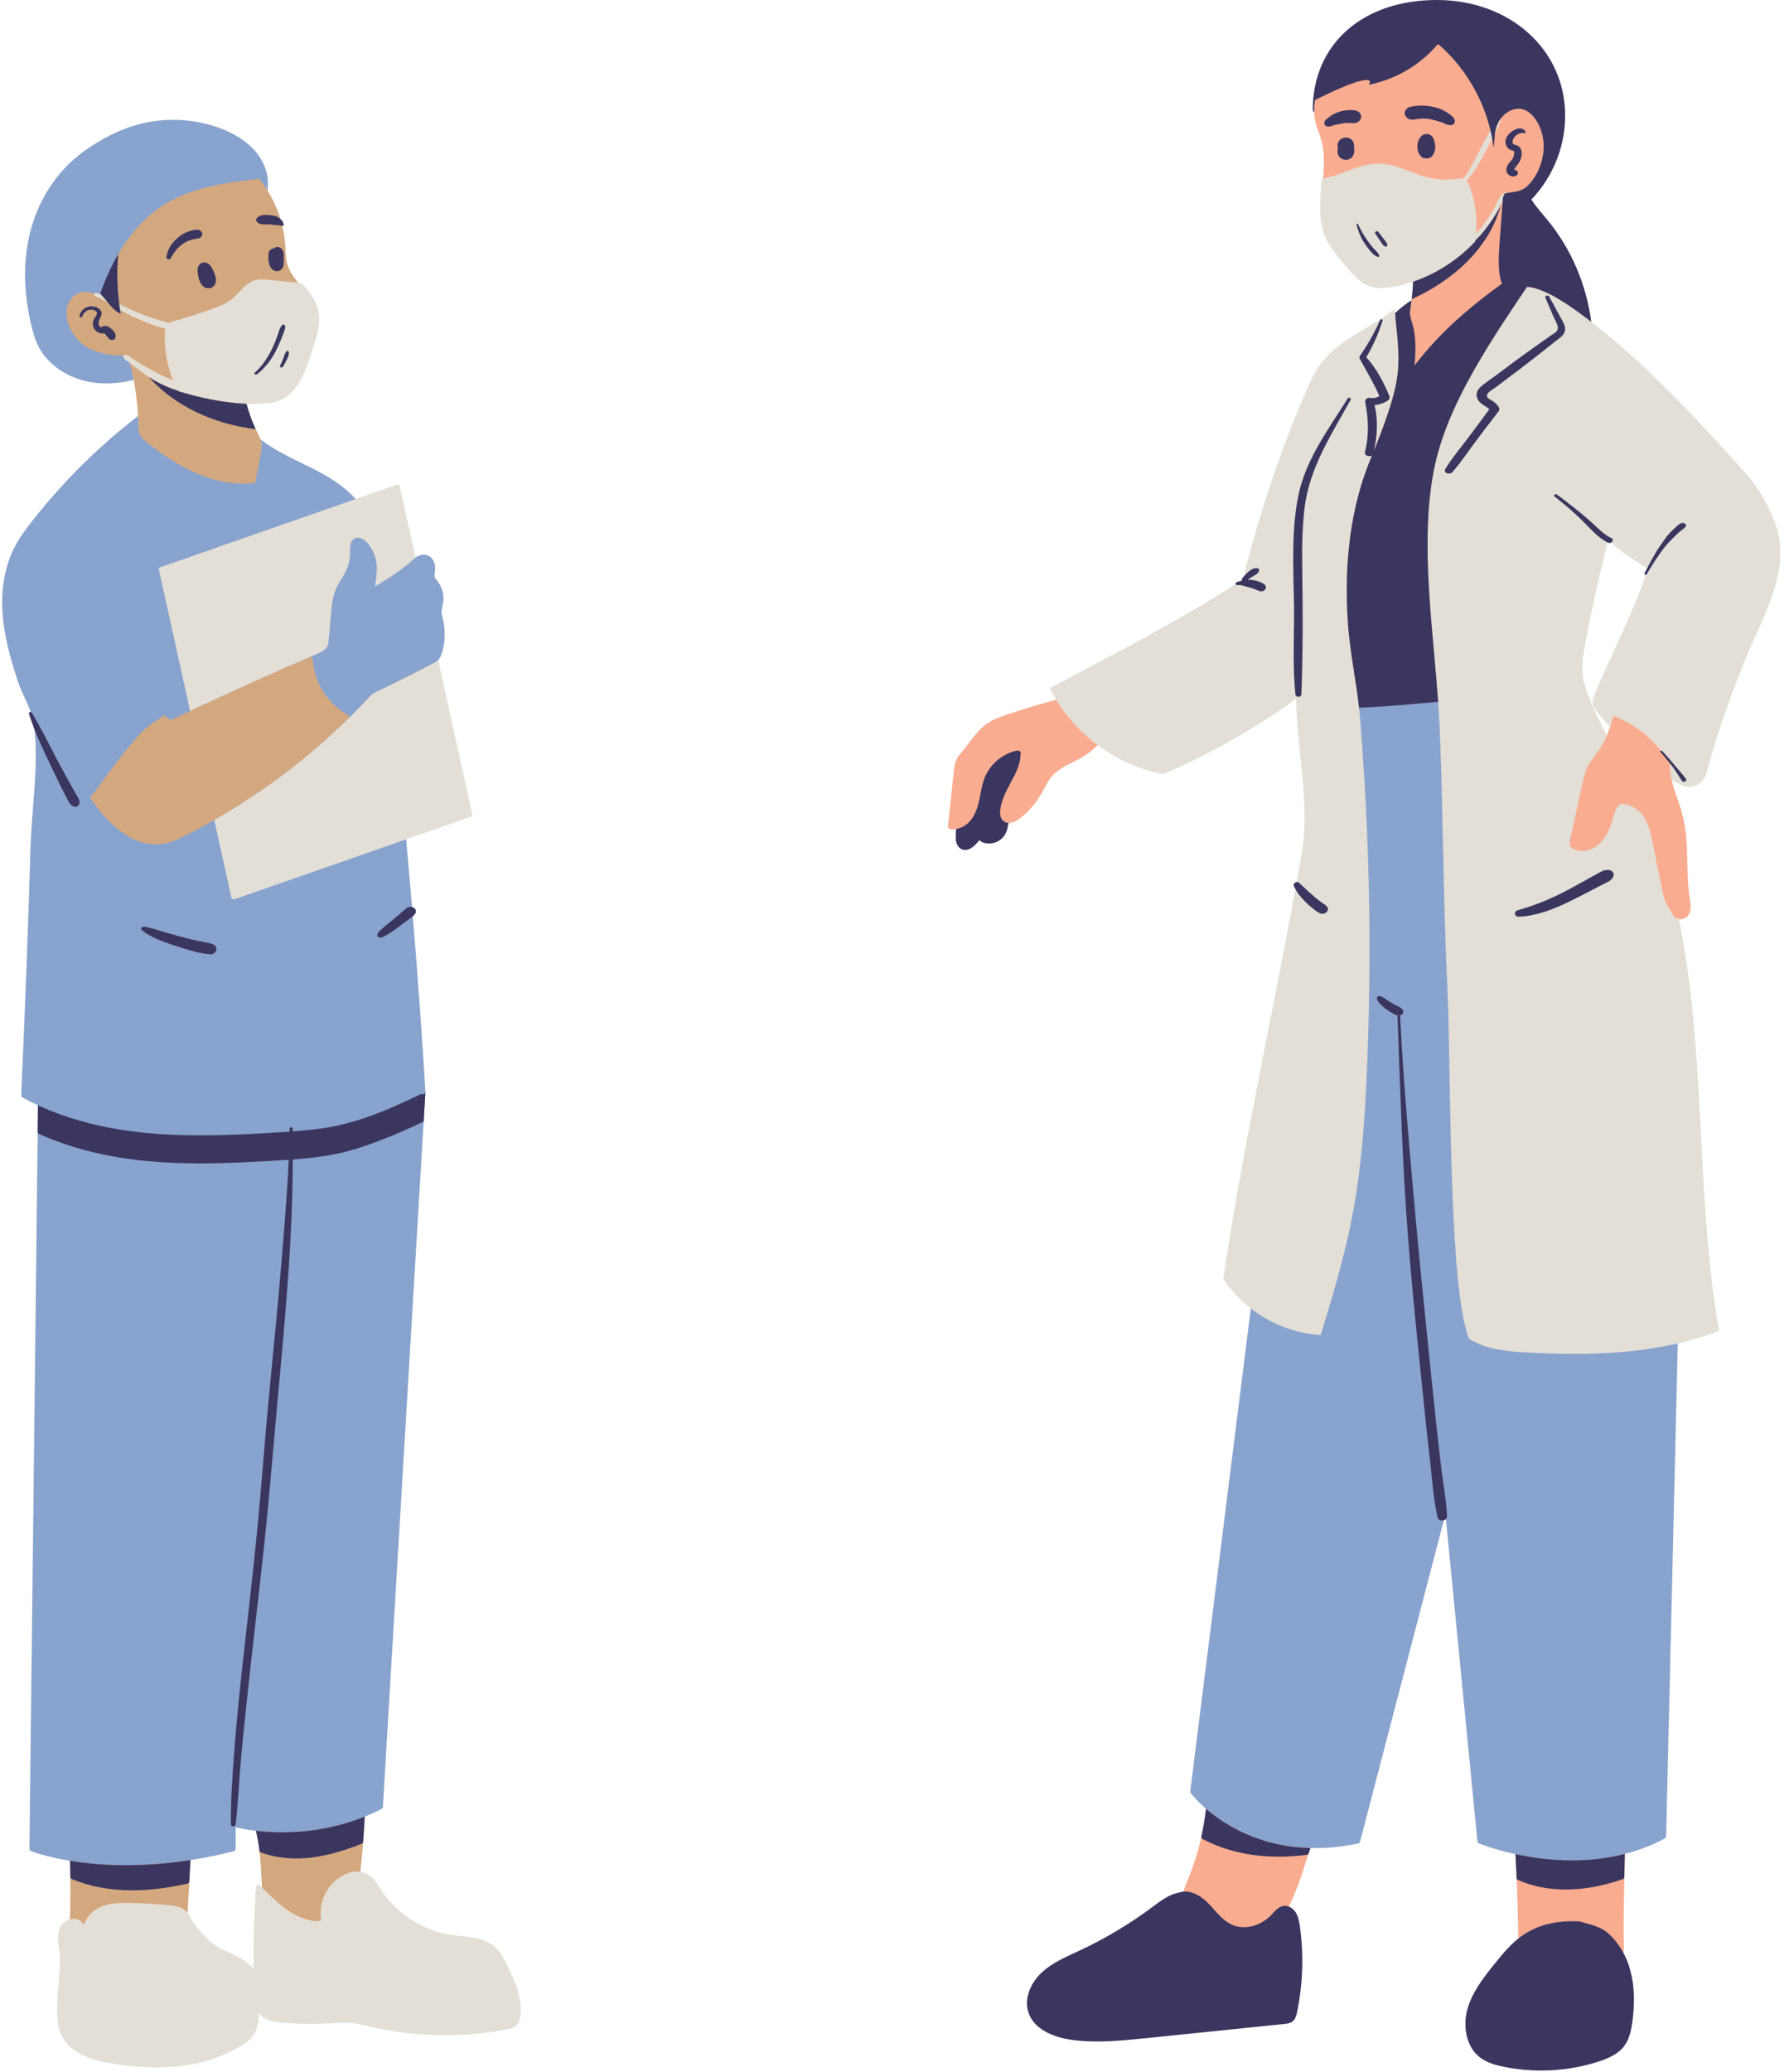
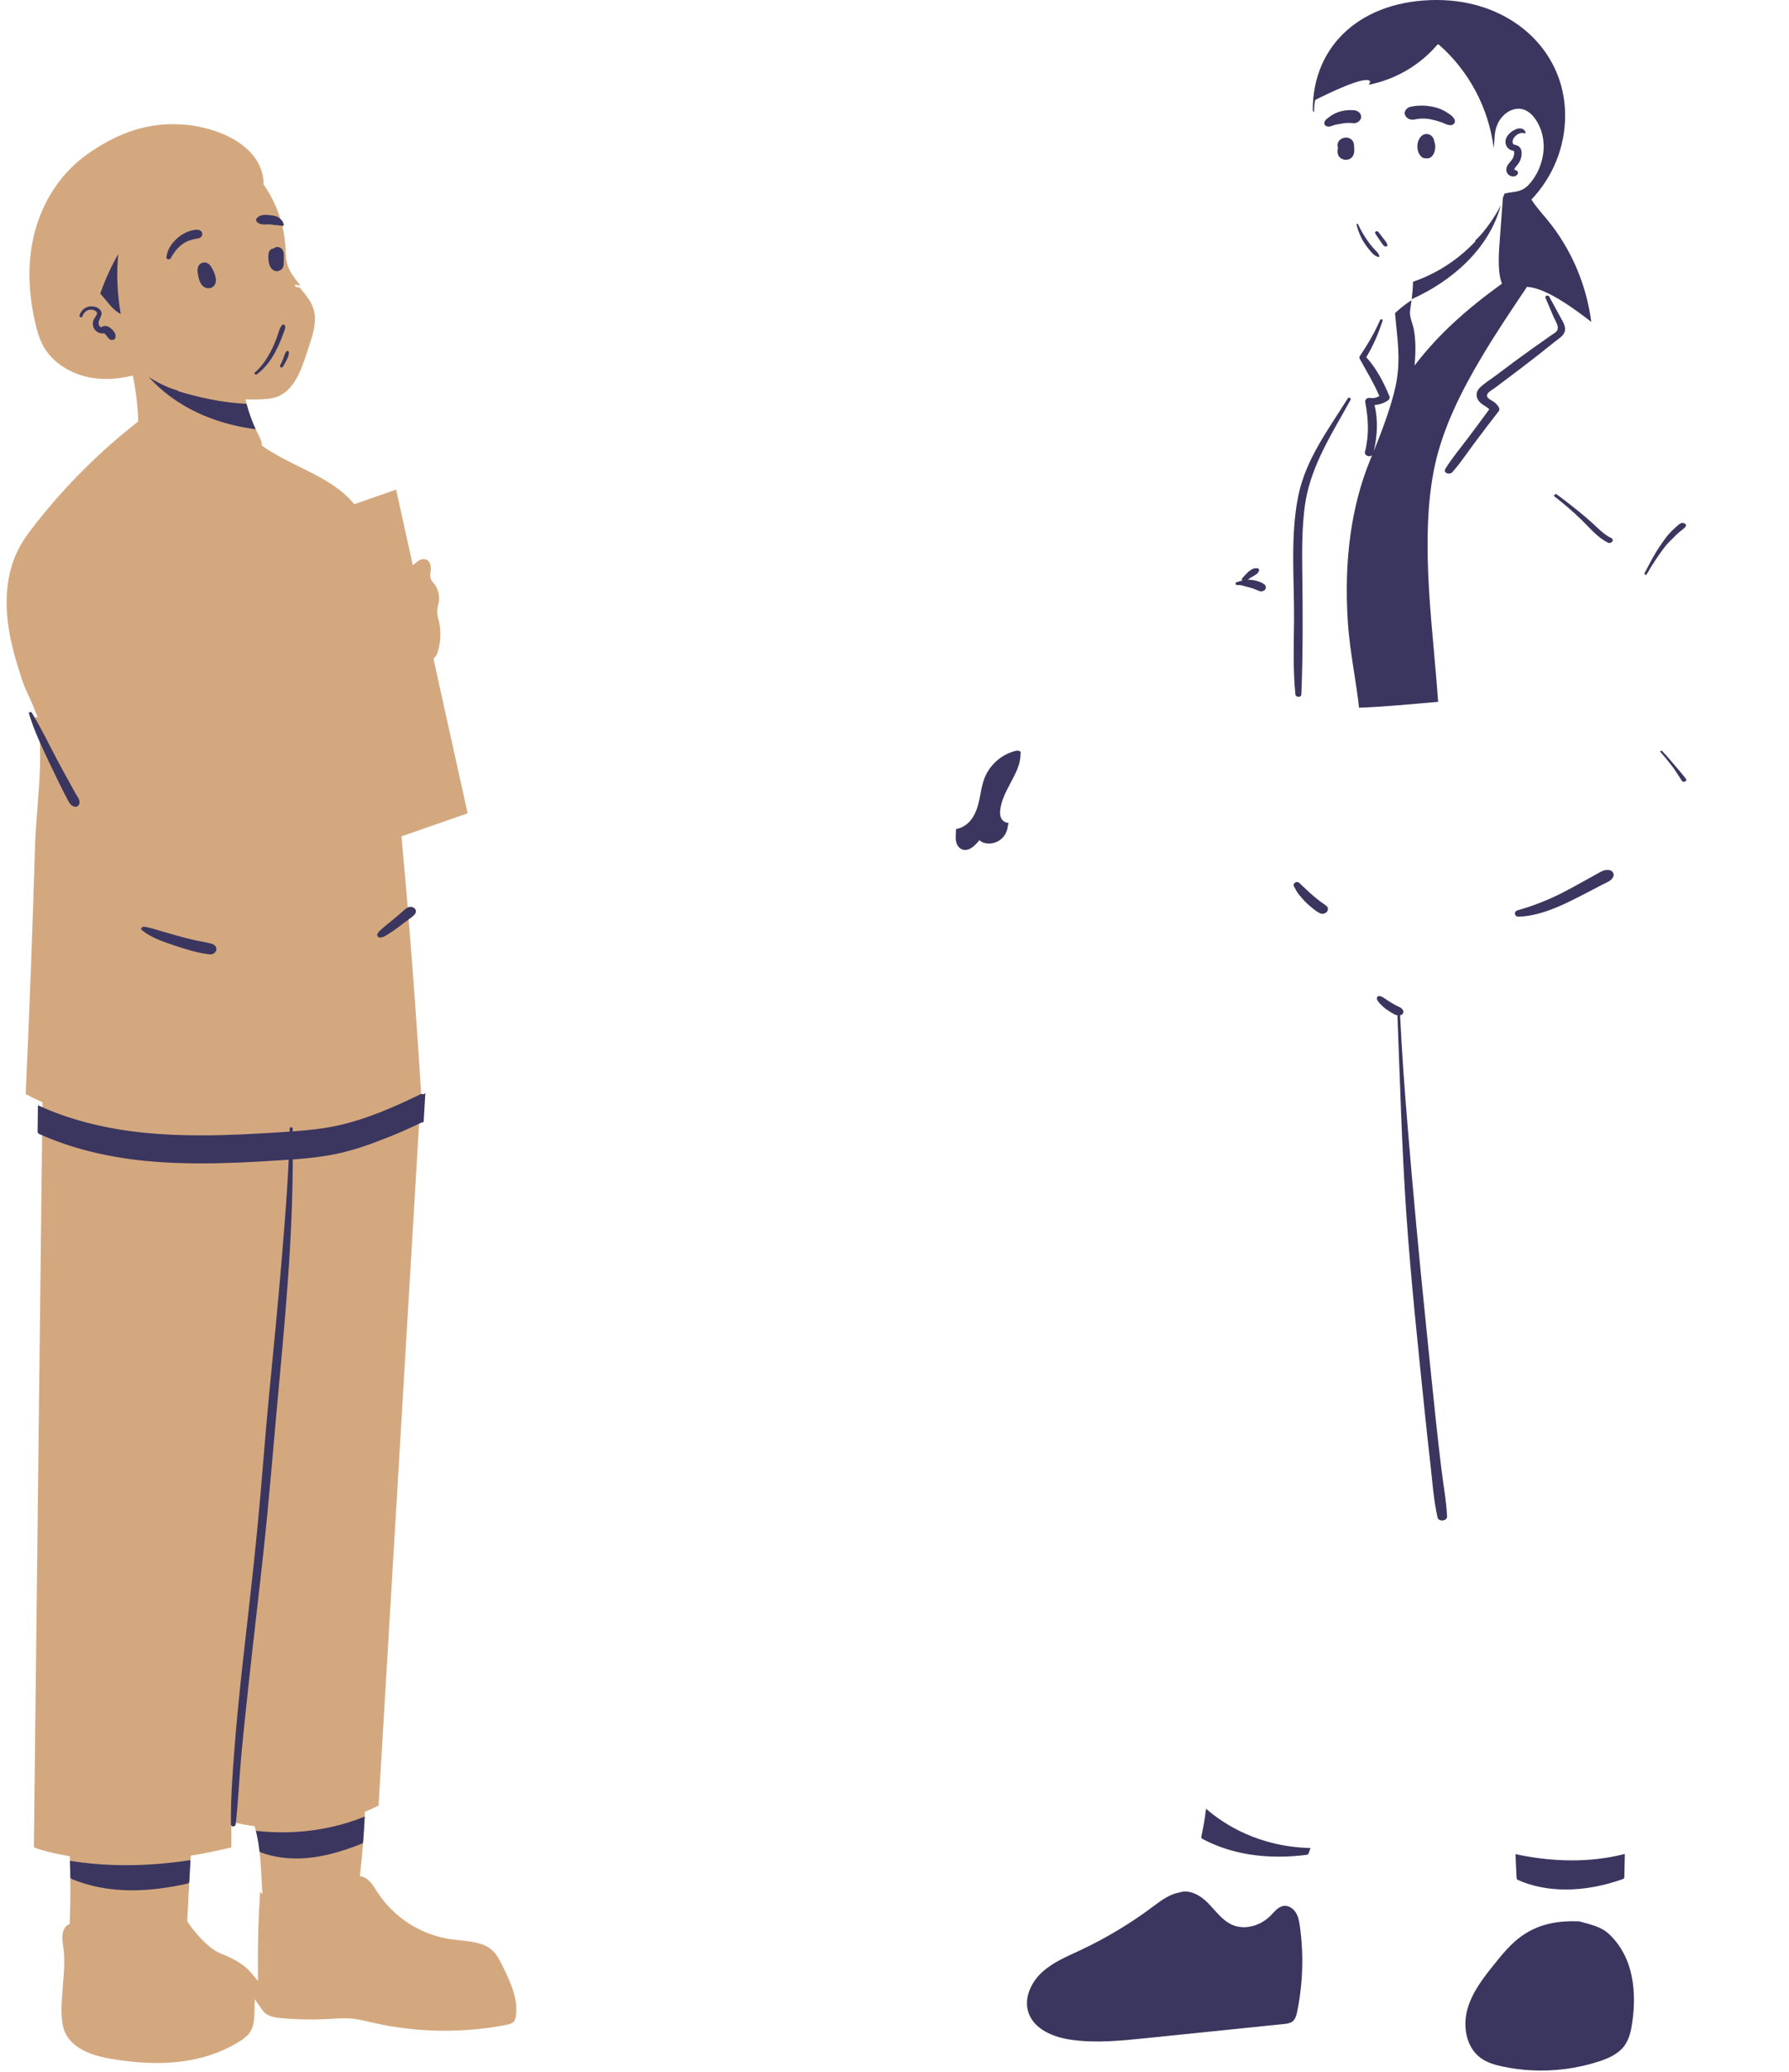
<svg xmlns="http://www.w3.org/2000/svg" fill="#000000" height="469.8" preserveAspectRatio="xMidYMid meet" version="1" viewBox="-0.5 0.0 405.9 469.8" width="405.9" zoomAndPan="magnify">
  <g id="change1_1">
    <path d="M113.58,445.93c-0.59-1.21-1.26-2.57-2.27-3.54c-1.89-1.8-4.72-2.1-7.49-2.39c-0.7-0.07-1.4-0.15-2.09-0.25 c-6.66-0.96-12.84-4.9-16.53-10.54l-0.34-0.53c-0.77-1.21-1.5-2.34-2.65-2.91c-0.31-0.15-0.66-0.25-1.06-0.31 c0.56-4.84,0.95-9.72,1.14-14.6c1.04-0.42,2.08-0.89,3.1-1.41l9.22-155.01l0.41-6.78v-0.2c-0.8-12.97-1.76-26.3-2.86-39.62 l-0.04-0.51l0.39-0.33l0.16-0.13c0.05-0.04,0.1-0.08,0.23-0.13c-0.02-0.02-0.06-0.04-0.15-0.07l-0.68-0.18l-0.06-0.7 c-0.43-5.12-0.88-10.24-1.35-15.35l-0.07-0.78l15.01-5.23l-7.64-34.53l-0.07-0.58l0.38-0.39c0.26-0.29,0.41-0.68,0.56-1.17 c0.68-2.21,0.77-4.57,0.27-6.81l-0.11-0.45c-0.17-0.67-0.31-1.32-0.29-2.02c0.02-0.44,0.11-0.83,0.22-1.3 c0.05-0.23,0.11-0.45,0.15-0.68c0.23-1.43-0.17-2.97-1.06-4.09l-0.2-0.24c-0.23-0.29-0.49-0.61-0.6-1 c-0.17-0.52-0.08-1.06-0.03-1.38l0.02-0.24c0.13-0.91-0.01-2.13-0.82-2.58c-0.21-0.12-0.46-0.18-0.73-0.18 c-0.34,0-0.71,0.1-1.08,0.29c-0.1,0.05-0.15,0.08-0.16,0.1l-1.25,1l-3.79-17.15l-9.49,3.31l-0.44-0.51 c-3.21-3.66-7.71-5.87-12.12-8.03c-2.87-1.41-5.8-2.89-8.42-4.76c0-0.11,0-0.22-0.01-0.32c-0.04-0.39-0.15-0.76-0.29-1.11 c-0.14-0.37-0.32-0.72-0.49-1.06l-0.07-0.13c-1.27-2.51-2.21-5.16-2.85-7.88l0.32,0.02c0.51,0.03,1.03,0.04,1.54,0.04 c1.15,0,2.3-0.06,3.4-0.17c5.46-0.58,7.27-6.11,8.85-10.98c0.14-0.45,0.29-0.9,0.43-1.32c0.89-2.64,1.69-5.44,0.91-8.02 c-0.53-1.8-1.82-3.32-3.05-4.78l-0.14-0.15c-0.06-0.01-0.78-0.09-0.78-0.09l-0.25-0.31c-0.06-0.07-0.12-0.15-0.18-0.23 c0.08,0.01,0.17,0.02,0.25,0.03c0.39,0.04,0.8,0.08,1.2,0.16c-1.26-1.48-2.46-2.99-3-4.84c-0.37-1.3-0.36-2.67-0.44-4.01 c-0.17-2.59-0.7-5.15-1.58-7.58c-0.66-1.8-1.49-3.52-2.49-5.14c-0.28-0.45-0.58-0.9-0.88-1.34c0.05-2.24-0.76-4.56-2.33-6.53 c-1.86-2.33-4.79-4.24-8.46-5.52c-3.1-1.07-6.36-1.62-9.7-1.62c-2.76,0-5.47,0.37-8.07,1.11c-3.02,0.85-6.15,2.28-9.3,4.27 c-1.63,1.02-3.03,2.03-4.28,3.11C12.22,40.9,8.65,46.96,7.11,53.73c-1.37,6.03-1.22,12.66,0.43,19.68c0.35,1.49,0.87,3.42,1.8,5.11 c1.88,3.37,5.59,5.97,9.92,6.95c1.37,0.31,2.85,0.47,4.4,0.47c1.95,0,3.94-0.26,5.91-0.78l0.04-0.01c0.07,0.33,0.15,0.65,0.21,0.98 c0.52,2.7,0.85,5.44,0.99,8.21c0.02,0.42,0.03,0.83,0.04,1.25c-8.59,6.7-16.4,14.45-23.19,23.08c-1.66,2.12-2.98,3.93-4,5.93 c-2.38,4.62-3.18,10.46-2.33,16.89c0.6,4.53,1.91,8.85,3.23,12.85c0.39,1.18,0.94,2.37,1.49,3.55c0.48,1.03,0.97,2.13,1.37,3.23 l0.63,1.54l-0.67-0.09c0.24,0.71,0.52,1.49,0.86,2.36l0.05,0.12l0.01,0.13c0.65,5.84,0.14,12.33-0.31,18.05l-0.01,0.17 c-0.23,3.02-0.46,5.88-0.54,8.65c-0.54,18.22-1.25,37.08-2.11,56.06c1.03,0.56,2.11,1.1,3.21,1.59l0.6,0.27L7.18,418.96 c0.92,0.33,3.74,1.25,8.15,1.98c0.19,5.01,0.19,10.04-0.01,15.03c0,0.11,0,0.22,0,0.33c-0.47,0.19-0.88,0.49-1.11,0.87 c-0.76,1.23-0.6,2.77-0.34,4.52c0.4,2.66,0.14,5.71-0.11,8.67c-0.24,2.89-0.49,5.87-0.11,8.42c0.64,4.31,4.24,6.96,11,8.1 c3.75,0.63,7.27,0.95,10.48,0.95c7.38,0,13.61-1.66,19.04-5.09c0.48-0.3,0.93-0.67,1.39-1.11c1.44-1.41,1.61-3.2,1.66-5.23 l0.08-3.05l1.74,2.51c0.13,0.18,0.25,0.33,0.38,0.46c1.01,1,2.62,1.22,4.05,1.35c2.17,0.19,4.38,0.29,6.57,0.29 c1.32,0,2.66-0.04,3.97-0.11l0.85-0.05c0.9-0.05,1.84-0.11,2.78-0.11c0.66,0,1.25,0.03,1.8,0.08c1.26,0.13,2.49,0.42,3.72,0.71 l0.7,0.16c5.38,1.25,10.96,1.88,16.58,1.88c4.66,0,9.3-0.44,13.81-1.31c0.48-0.09,1.03-0.21,1.44-0.45c0.16-0.09,0.29-0.2,0.39-0.32 c0.31-0.37,0.42-0.92,0.48-1.36C117.1,453.14,115.15,449.14,113.58,445.93z M58.03,449.22l-1.78-2.1c-0.56-0.66-1.35-1.32-2.48-2.06 c-1.37-0.91-2.93-1.55-4.43-2.17c-2.52-1.04-5.63-4.64-6.99-6.66c-0.14-0.2-0.26-0.42-0.38-0.64l0.8-14.78 c3.06-0.49,6.15-1.12,9.21-1.88v-5.8l1.23,0.29c0.69,0.16,2.11,0.46,4.06,0.71c1.17,4,1.39,8.28,1.6,12.44 c0.05,0.98,0.1,1.98,0.17,2.98l-0.53-0.53c-0.38,5.71-0.54,11.58-0.5,17.45L58.03,449.22z" fill="#d4a87f" />
  </g>
  <g id="change2_1">
-     <path d="M401.43,119.28c-1.45-4.06-4.04-8.49-6.58-11.3l-0.11-0.12c-10.48-11.56-21.32-23.5-33.81-33.29l-1.34-1.04 l-0.05-0.41c-1.09-8.41-4.49-16.27-9.81-22.72c-0.3-0.36-0.59-0.7-0.9-1.06l-0.12-0.15c-0.91-1.08-1.84-2.2-2.61-3.41l-0.41-0.66 l0.53-0.56c4.76-5.04,7.38-11.57,7.38-18.38C353.61,11.83,341.52,1,325.49,1c-15.25,0-25.8,8.49-27.02,21.39 c-0.17,0.08-0.33,0.16-0.46,0.23c-0.07,0.03-0.12,0.1-0.14,0.18c-0.17,0.88-0.24,1.78-0.2,2.67c0.02,0.88,0.16,1.74,0.39,2.58 c0.17,0.65,0.4,1.29,0.63,1.91c0.18,0.5,0.37,1.01,0.52,1.53c0.91,3.02,0.72,6.32,0.44,9.44c0,0.07,0.02,0.14,0.07,0.2 c0.08,0.08,0.17,0.09,0.33,0.07c0.2-0.04,0.39-0.09,0.59-0.13l-0.03,0.36h-0.26l-0.05,0.56c-0.35,3.96-0.71,8.04,0.91,11.6 c0.62,1.36,1.49,2.58,2.6,3.98c1.14,1.43,2.28,2.76,3.4,3.95c0.81,0.86,1.72,1.73,2.79,2.24c0.85,0.4,1.82,0.59,2.94,0.59 c1.08,0,2.14-0.19,2.95-0.35c1.29-0.26,2.59-0.61,3.87-1.04l0.31-0.1c0.07,1.7-0.09,3.44-0.33,5.24c-0.05,0.43-0.12,0.87-0.18,1.31 c-1.07,0.74-2.06,1.6-2.88,2.34l-1.49,1.35l-0.1-1.13c-1.72,1.24-3.58,2.35-5.26,3.35c-3.5,2.08-7.12,4.24-9.62,7.46 c-1.56,2.01-2.61,4.33-3.72,6.92c-5.7,13.32-10.35,27.22-13.84,41.33l-0.06,0.25l-0.26,0.28l0.12,0.38l-1.23,0.8l-0.24,0.07 l0.02,0.08l-0.61,0.4c-12.03,7.77-26.43,15.34-39.17,22.04l-2.2,1.16c0.27,0.51,0.58,1.05,0.96,1.68l0.09,0.18 c-0.39,0.15-0.77,0.3-1.21,0.42c-3.6,0.95-6.54,1.83-9.26,2.75c-0.38,0.13-0.75,0.25-1.13,0.37c-2.23,0.73-4.35,1.42-6.16,3.11 c-1.15,1.07-2.1,2.34-3.03,3.56c-0.48,0.63-0.95,1.26-1.45,1.86l-0.23,0.26c-0.51,0.6-0.99,1.17-1.26,2.03 c-0.29,0.88-0.4,1.78-0.49,2.64l-1.27,12.12c-0.03,0.26,0.15,0.5,0.41,0.55c0.24,0.05,0.49,0.07,0.74,0.07 c0.22,0,0.44-0.02,0.67-0.06c0.34-0.05,0.68-0.15,1.01-0.29l-0.06,1.58c-0.03,0.48-0.06,1.01,0.07,1.48c0.13,0.45,0.4,0.8,0.74,0.92 c0.09,0.04,0.18,0.06,0.3,0.06c0.43,0,0.98-0.29,1.53-0.82c0.36-0.35,0.66-0.69,0.93-1.02l0.72-0.93l0.8,0.86 c0.14,0.15,0.37,0.27,0.54,0.31c0.29,0.09,0.6,0.13,0.91,0.13c0.63,0,1.26-0.18,1.77-0.51c0.79-0.51,1.33-1.37,1.47-2.31 c0.06-0.39,0.14-0.77,0.24-1.13l0.02-0.04c0.29,0.18,0.6,0.3,0.95,0.31c0.73,0.03,1.6-0.3,2.48-0.98c1.96-1.52,3.65-3.44,4.9-5.58 c0.25-0.41,0.48-0.84,0.71-1.27c0.57-1.07,1.12-2.08,1.88-2.93c1.19-1.31,2.79-2.11,4.48-2.95c0.75-0.37,1.54-0.76,2.27-1.2 c1.56-0.93,2.96-2.11,4.15-3.48c4.25,3.15,9.12,5.32,14.1,6.29c10.49-4.52,20.47-10.18,29.68-16.83l1.55-1.12l0.03,1.92 c0.07,4.29,0.52,8.61,0.96,12.78c0.78,7.46,1.58,15.17,0.27,22.72c-0.29,1.67-0.59,3.33-0.9,5l-0.35,1.94l-0.32,0.05l0.24,0.44 l-0.06,0.34c-1.93,10.55-3.96,20.93-6.06,31.51c-3.63,18.38-7.39,37.38-10.24,56.49c1.55,2.3,3.5,4.38,5.82,6.17l0.45,0.35 l-13.79,109.88c0.37,0.46,1.25,1.5,2.69,2.8c-0.51,5.68-1.84,11.24-4,16.59l-0.36,0.88c-0.58,1.41-1.01,2.49-1.14,3.61 c-0.11,0.02-0.22,0.04-0.32,0.07l-0.09,0.03l-0.09,0.01c-1.79,0.27-3.66,1.59-5.28,2.8c-0.89,0.67-1.88,1.38-3.01,2.17l-0.21,0.12 l-0.01,0.04l-0.36,0.24c-4.27,2.92-8.78,5.5-13.41,7.67l-1.14,0.53c-2.58,1.19-5.25,2.42-7.29,4.31c-2.06,1.9-3.71,5.11-2.78,7.99 c1.31,4.06,6.7,5.25,8.95,5.56c1.79,0.25,3.67,0.38,5.76,0.38c3.63,0,7.29-0.38,10.83-0.74l31.45-3.23 c0.59-0.06,1.07-0.12,1.36-0.34c0.4-0.3,0.57-1,0.71-1.64c1.29-6.27,1.5-12.67,0.61-19.01c-0.13-0.97-0.31-1.98-0.79-2.76 c-0.27-0.43-0.67-0.78-1.09-0.95l-0.08-0.03c1.11-2.22,2.14-4.65,3.1-7.39c0.05-0.14,0.17-0.52,0.34-1.05 c0.94-2.99,1.7-5.23,2.26-6.73c0.21,0.01,0.42,0.01,0.63,0.01c0.02,0,0.04,0,0.06,0c2.98,0,6.11-0.33,9.3-0.97l18.95-72.64l0.2-0.57 l0.55-0.16l1.48-1.39l7.32,74.83c0.79,0.31,3.56,1.33,7.6,2.22c0.4,7.15,0.64,14.36,0.7,21.52c-1.77,1.54-3.3,3.41-4.65,5.09 c-2.18,2.72-4.9,6.1-5.94,9.92c-0.87,3.18-0.43,7.63,2.6,9.89c1.39,1.04,3.19,1.52,4.78,1.85c2,0.42,4.06,0.69,6.12,0.8 c0.76,0.04,1.53,0.06,2.3,0.06c4.33,0,8.58-0.67,12.66-1.98c1.95-0.63,4.11-1.5,5.39-3.21c1.04-1.39,1.41-3.25,1.65-5.05 c0.79-5.74,0.21-10.59-1.68-14.43c0.46-0.6,0.74-1.33,0.71-2.27c-0.13-4.08-0.01-9.57,0.13-15.93c0.04-2.02,0.09-4.14,0.13-6.31 c2.94-0.78,5.75-1.86,8.36-3.24l2.66-112.29l0.76-0.17c2.98-0.68,5.82-1.52,8.47-2.49c-2.44-14.21-3.21-29.02-3.95-43.34l-0.42-7.77 c-0.7-12.59-1.69-27.22-4.61-41.41l-0.12-0.81c0.26,0.34,0.64,0.56,1.1,0.61c0.07,0.01,0.14,0.02,0.21,0.02c0,0,0.01,0,0.02,0 c0.83,0,1.66-0.48,2.03-1.17c0.58-1.06,0.38-2.29,0.21-3.38l-0.02-0.12c-0.42-2.68-0.49-5.48-0.56-8.19 c-0.08-3.59-0.17-7.31-1.1-10.87c-0.32-1.23-0.74-2.46-1.15-3.65c-0.49-1.41-0.96-2.77-1.27-4.14c-0.1-0.42-0.18-0.84-0.24-1.26 l0.71,0.38c0.78,0.42,1.59,0.8,2.42,1.12c0.36,0.14,0.74,0.22,1.12,0.22c0.46,0,0.91-0.1,1.32-0.31c0.75-0.37,1.31-1.06,1.54-1.89 c2.79-10.31,6.4-20.48,10.72-30.25l0.68-1.52C400.45,135.87,404.29,127.28,401.43,119.28z M358.26,145.4 c1.4-7.48,3.1-15.09,5.05-22.62l0.36-1.16l0.99,0.48l0.46-0.2l0.47,0.38c2.7,2.2,5.06,3.85,8.15,5.69l0.81,0.48l-0.45,0.86l0.21,0 l-0.47,1.34c-2.1,6.02-4.64,11.67-7.5,17.89c-1.34,2.92-2.76,6.04-4.11,9.2c-0.22,0.5-0.43,1.04-0.39,1.52 c0.06,0.7,0.6,1.34,1.04,1.85c0.75,0.88,1.49,1.75,2.25,2.61c-0.1,0.36-0.21,0.74-0.34,1.14c-0.21,0.61-0.46,1.24-0.72,1.87 c-0.17,0.38-0.35,0.76-0.53,1.13l-0.35-0.66c-1.39-2.63-2.55-5.04-3.53-7.35c-0.84-1.96-1.84-4.55-2.07-7.2 C357.38,150.31,357.77,147.98,358.26,145.4z" fill="#f9ac90" />
-   </g>
+     </g>
  <g id="change3_1">
-     <path d="M381.71,239.33l-4.19,177.11c-0.01,0.19-0.11,0.36-0.28,0.45c-2.99,1.61-6.05,2.75-9.09,3.53 c-4.11,1.06-8.18,1.46-11.99,1.46c-4.85,0-9.28-0.65-12.82-1.42c-5.01-1.08-8.23-2.4-8.31-2.44c-0.18-0.08-0.3-0.24-0.32-0.43 l-7.26-74.22l-19.38,74.3c-0.05,0.19-0.2,0.34-0.4,0.38c-3.51,0.73-6.77,1.05-9.79,1.05c-0.35,0-0.7,0-1.04-0.02 c-11.71-0.28-19.57-5.32-23.71-8.91c-2.3-1.99-3.45-3.53-3.49-3.58c-0.08-0.11-0.11-0.25-0.09-0.38l17.17-136.79 c0-0.04,0.01-0.07,0.02-0.1l1.67-4.93c3.1-9.15,6.3-18.6,9.74-27.88c0.88-2.38,1.76-4.63,2.81-6.68c-0.33-0.62-0.55-1.29-0.7-1.99 c-0.42-1.93-0.64-3.93-0.82-5.9c-0.36-4.01-0.36-8.05-0.19-12.07c0.35-8.19,1.39-16.34,1.53-24.53c0.16-8.3-0.69-16.56-1.63-24.79 c-0.09-0.8,0.9-1.35,1.57-1.33c12.65,0.27,25.19-1.83,37.82-2.22c0.79-0.03,1.26,0.38,1.42,0.89c0.07,0.13,0.13,0.28,0.15,0.45 c0.72,5.38,1.55,10.74,2.44,16.09c1.51,9.13,3.09,18.25,4.76,27.35c1.66,9,3.15,18.09,2.85,27.27c-0.02,0.78-0.81,1.39-1.57,1.34 c-1.27-0.09-2.53-0.11-3.79-0.08l35.89,8.88c0.06-0.23,0.25-0.4,0.5-0.4h0.01C381.49,238.8,381.72,239.04,381.71,239.33z M99.77,148.06c-0.16,0.52-0.36,1.07-0.76,1.53c-0.03,0.03-0.06,0.06-0.09,0.09c-0.38,0.39-0.86,0.64-1.26,0.84 c-3.01,1.56-6.11,3.13-9.26,4.68l0.17,8.94c0.28-0.01,0.51,0.19,0.54,0.46c2.9,27.48,5.23,55.4,6.92,82.98c0,0.03,0,0.05-0.01,0.07 v0.01c0,0.01,0,0.01,0,0.01l-0.37,6.18l-0.04,0.64l-9.24,155.28c-0.01,0.19-0.12,0.35-0.29,0.44c-1.28,0.66-2.56,1.24-3.83,1.74 c-9.87,4-19.15,3.87-24.69,3.22c-2.16-0.25-3.75-0.58-4.59-0.78v4.9c0,0.24-0.16,0.45-0.4,0.51c-3.44,0.87-6.74,1.53-9.86,2.02 c-5.39,0.83-10.27,1.15-14.58,1.15c-5.08,0-9.38-0.44-12.76-1c-5.66-0.92-8.78-2.16-8.86-2.19c-0.2-0.09-0.33-0.28-0.33-0.5 L8.05,256.8l0.07-6.16c-1.22-0.55-2.4-1.14-3.54-1.77c-0.18-0.09-0.28-0.28-0.27-0.48c0.84-18.6,1.56-37.55,2.12-56.34 c0.09-2.85,0.32-5.78,0.56-8.87c0.51-6.51,1.03-13.23,0.15-19.23c-0.28-1.89-1.15-3.79-2-5.63c-0.55-1.19-1.12-2.42-1.53-3.66 c-1.34-4.05-2.66-8.43-3.27-13.03c-0.88-6.63-0.04-12.68,2.43-17.48c1.06-2.08,2.41-3.94,4.1-6.09 c6.97-8.85,15.01-16.83,23.94-23.71c0.03,0.64,0.05,1.28,0.06,1.92c0.01,0.76,0.03,1.63,0.43,2.39c0.3,0.59,0.77,1,1.3,1.44 c7.71,6.36,15.16,9.58,22.17,9.58c0.76,0,1.51-0.04,2.25-0.11c0.23-0.03,0.42-0.2,0.46-0.43l1.23-6.61c0.11-0.55,0.22-1.17,0.16-1.8 c-0.04-0.39-0.15-0.76-0.29-1.11c2.76,2.15,6.02,3.75,9.21,5.32c4.79,2.35,9.74,4.78,13.06,9.03c2.75,3.53,4.05,7.95,4.96,11.82 c0.45,1.89,0.82,3.81,1.18,5.73c1.64-1.04,3.33-2.2,5.26-3.75c0.22-0.17,0.41-0.37,0.61-0.57c0.28-0.27,0.57-0.56,0.91-0.79 c0.1-0.08,0.22-0.15,0.34-0.21c0.94-0.5,1.97-0.53,2.75-0.09c1.24,0.69,1.5,2.31,1.32,3.59l-0.02,0.2c-0.06,0.36-0.11,0.7-0.02,0.97 c0.07,0.24,0.26,0.47,0.46,0.72l0.16,0.19c1.08,1.36,1.56,3.19,1.28,4.9c-0.04,0.25-0.1,0.5-0.16,0.75 c-0.09,0.39-0.17,0.75-0.19,1.12c-0.02,0.55,0.11,1.12,0.26,1.72l0.11,0.45C100.6,143.15,100.5,145.68,99.77,148.06z M78.7,162.5 c-0.02-0.17-0.12-0.31-0.27-0.39c-4.6-2.46-7.73-7.42-7.97-12.64c-0.01-0.18-0.1-0.33-0.25-0.43c-0.15-0.09-0.33-0.1-0.48-0.03 c-9.2,3.97-18.3,8.07-27.1,12.21c-1.51,0.71-3.01,1.42-4.5,2.13c-0.4-0.41-0.82-0.8-1.23-1.16c-0.67,0.37-1.34,0.83-1.97,1.26 c-0.26,0.17-0.52,0.35-0.76,0.51c-1.94,1.28-3.53,3.09-4.98,4.85c-2.37,2.86-4.67,5.85-6.81,8.89c-0.68,0.96-1.49,2.11-2.5,3.05 c0.8,1.23,1.66,2.41,2.6,3.54c1.9,2.26,4.01,4.11,6.3,5.47c1.86,1.11,3.95,1.68,6.05,1.68c1.8,0,3.6-0.41,5.27-1.24 c2.72-1.33,5.39-2.75,8.01-4.24c11.08-6.31,21.29-14.03,30.44-23.01C78.67,162.83,78.72,162.66,78.7,162.5z M57.75,34.69 c-1.98-2.48-5.06-4.5-8.91-5.84c-5.86-2.03-12.39-2.22-18.37-0.52c-3.14,0.88-6.35,2.36-9.56,4.38c-1.68,1.05-3.12,2.1-4.4,3.2 c-5.1,4.36-8.79,10.62-10.37,17.6c-1.4,6.17-1.26,12.95,0.43,20.13c0.39,1.67,0.93,3.61,1.9,5.37c2.01,3.6,5.96,6.39,10.57,7.44 c1.48,0.34,3.03,0.5,4.62,0.5c2.02,0,4.1-0.27,6.16-0.81c-0.36-1.87-0.82-3.72-1.36-5.54c-2.78,0.19-5.61-0.26-8.19-1.32 c-3.76-1.56-7.13-6.9-5.06-10.87c0.67-1.3,2.1-2.16,3.56-2.21c1.17-0.05,2.32,0.39,3.19,1.17c0.09-0.26,0.18-0.52,0.28-0.8 c1.72,1.88,2.76,3.68,4.65,4.62c-0.81-4.83-0.99-9.03-0.56-13.57c2.57-4.4,5.88-8.31,10.15-11.04c6.42-4.1,14.26-5.14,21.82-6.06 c0.68,0.85,1.31,1.74,1.88,2.66C60.65,40.37,59.78,37.24,57.75,34.69z" fill="#88a3ce" />
-   </g>
+     </g>
  <g id="change4_1">
-     <path d="M117.55,457.23c-0.08,0.58-0.23,1.31-0.71,1.88c-0.18,0.21-0.39,0.39-0.64,0.53 c-0.55,0.33-1.19,0.47-1.76,0.58c-4.59,0.88-9.3,1.32-14,1.32c-5.66,0-11.32-0.64-16.8-1.91l-0.7-0.16 c-1.17-0.28-2.39-0.57-3.59-0.69c-1.46-0.15-2.97-0.06-4.43,0.03l-0.85,0.05c-3.55,0.19-7.14,0.13-10.68-0.19 c-1.6-0.14-3.42-0.4-4.67-1.63c-0.19-0.19-0.35-0.39-0.5-0.6c-0.06,2.19-0.25,4.24-1.96,5.92c-0.5,0.49-1.01,0.9-1.55,1.24 c0,0,0,0,0,0c-5.59,3.52-11.95,5.24-19.58,5.24c-3.3,0-6.84-0.32-10.65-0.96c-7.24-1.22-11.1-4.14-11.82-8.94 c-0.4-2.67-0.14-5.71,0.1-8.66c0.24-2.89,0.49-5.88,0.11-8.42c-0.28-1.87-0.45-3.67,0.48-5.19c0.59-0.96,1.78-1.57,2.96-1.54 c0.91,0.03,1.64,0.46,2.03,1.18l0.14,0.26c0.46-1.19,1.12-2.18,1.98-2.94c2.2-1.94,5.32-2.15,8.38-2.11c2.99,0.05,6.01,0.23,9,0.53 c1.4,0.14,2.85,0.36,3.87,1.38c0.44,0.44,0.73,0.96,1.01,1.47c0.14,0.26,0.29,0.52,0.45,0.77c1.4,2.07,4.36,5.39,6.55,6.3 c1.55,0.64,3.15,1.31,4.6,2.26c1.2,0.79,2.06,1.51,2.69,2.25c-0.05-6.19,0.14-12.42,0.57-18.57c0.01-0.2,0.15-0.38,0.34-0.45 c0.19-0.07,0.41-0.03,0.55,0.12l0.15,0.15c3.67,3.66,7.83,7.8,12.95,7.94c0.22,0.01,0.48,0,0.59-0.1c0.18-0.15,0.14-0.62,0.11-0.99 c-0.33-3.68,1.71-7.49,4.96-9.26c1.88-1.02,3.91-1.19,5.43-0.44c1.4,0.69,2.24,2,3.05,3.27l0.34,0.53 c3.53,5.4,9.45,9.17,15.83,10.09c0.68,0.1,1.39,0.17,2.09,0.25c2.9,0.31,5.9,0.62,8.03,2.66c1.14,1.09,1.85,2.54,2.48,3.83 C116.11,448.82,118.13,452.97,117.55,457.23z M83.69,157.65c-1.63,1.76-3.36,3.54-5.14,5.3c-9.15,8.98-19.36,16.7-30.44,23.01 L52,203.55c0.03,0.15,0.13,0.27,0.26,0.35c0.07,0.04,0.16,0.06,0.25,0.06c0.06,0,0.12-0.01,0.17-0.03l53.63-18.7 c0.25-0.09,0.4-0.35,0.34-0.61l-7.73-34.94c-0.38,0.39-0.86,0.64-1.26,0.84c-4.31,2.24-8.81,4.49-13.36,6.67 C84.07,157.3,83.86,157.45,83.69,157.65z M35.56,129.24l7.07,31.98c8.8-4.14,17.9-8.24,27.1-12.21l2.64-1.15 c0.94-0.41,1.58-1.28,1.67-2.29l0.59-6.6c0.16-1.81,0.33-3.68,1.09-5.42c0.34-0.78,0.78-1.5,1.22-2.2c0.32-0.53,0.66-1.07,0.94-1.63 c0.75-1.48,1.12-3.15,1.07-4.81c-0.02-0.91-0.06-2.12,0.88-2.71c1.04-0.66,2.26,0.06,2.98,0.88c1.26,1.42,2.03,3.24,2.17,5.14 c0.08,1.16-0.07,2.33-0.22,3.46c-0.06,0.44-0.11,0.86-0.16,1.28c2.44-1.43,4.78-2.89,7.65-5.19c0.22-0.17,0.41-0.37,0.61-0.57 c0.28-0.27,0.57-0.56,0.91-0.79l-3.56-16.1c-0.03-0.15-0.12-0.28-0.25-0.35s-0.29-0.09-0.43-0.04L35.9,128.63 C35.65,128.72,35.51,128.98,35.56,129.24z M21.14,67.21c1.48,0.49,2.75,1.4,4.07,2.2c1.33,0.8,2.69,1.54,4.1,2.21 c2.42,1.15,5.07,2.3,7.72,2.93c-0.08,0.33-0.11,0.67-0.12,0.99c-0.03,0.83-0.03,1.66,0.03,2.49c0.15,2.8,0.77,5.57,1.82,8.2 c-0.15-0.06-0.3-0.11-0.44-0.16c-1.23-0.49-2.41-1.07-3.57-1.71c-1.13-0.63-2.29-1.19-3.38-1.88c-0.34-0.22-0.68-0.43-1.02-0.66 c-0.22-0.14-0.44-0.28-0.66-0.43c-0.5-0.34-1.03-0.83-1.64-0.91c-0.27-0.03-0.71,0.13-0.58,0.49c0.21,0.57,0.82,0.87,1.28,1.22 c0.54,0.41,1.08,0.81,1.63,1.21c0.94,0.7,1.86,1.43,2.84,2.07c0.17,0.13,0.35,0.24,0.53,0.35c1.16,0.69,2.35,1.33,3.59,1.86 c0.63,0.28,1.28,0.51,1.94,0.72c0.19,0.06,0.38,0.13,0.56,0.18c0.07,0.08,0.15,0.15,0.25,0.18c4.14,1.25,9.76,2.59,15.34,2.81 c0.53,0.03,1.07,0.04,1.6,0.04c1.18,0,2.36-0.06,3.51-0.18c6.11-0.65,8.1-6.76,9.7-11.67c0.14-0.44,0.28-0.88,0.43-1.3 c0.94-2.8,1.78-5.77,0.92-8.62c-0.59-2-1.95-3.61-3.26-5.16l-0.24-0.27c-0.08-0.09-0.18-0.16-0.3-0.18 c-0.4-0.07-0.81-0.12-1.25-0.16c-2.01-0.21-4-0.41-6.02-0.61c-0.9-0.1-2.02-0.22-3.1,0.07c-1.57,0.43-2.66,1.6-3.72,2.74 c-0.5,0.54-1.02,1.09-1.57,1.54c-1.2,0.99-2.66,1.57-4.3,2.17c-2.9,1.06-5.88,2.01-8.84,2.84c-0.32,0.09-0.7,0.2-1.05,0.41 c-1.34-0.4-2.69-0.72-4.02-1.16c-1.51-0.5-2.99-1.09-4.45-1.74c-1.38-0.62-2.73-1.29-4.05-2.02c-1.31-0.72-2.58-1.48-4.03-1.89 C20.83,66.26,20.55,67.01,21.14,67.21z M402.37,118.94c-1.49-4.16-4.15-8.73-6.78-11.63c-10.54-11.62-21.44-23.65-34.04-33.52 c-0.31-0.24-0.65-0.51-1.01-0.79c-3.68-2.86-9.95-7.51-14.28-7.92l-0.31-0.03l-0.28,0.42l-0.32,0.47c-3.21,4.77-6.58,9.8-9.67,14.99 c-4.73,7.92-8.81,16.21-10.63,24.56c-0.87,4-1.39,8.43-1.58,13.56c-0.36,9.66,0.53,19.44,1.38,28.89c0.34,3.69,0.68,7.45,0.94,11.22 c0.16,2.18,0.29,4.36,0.38,6.53c0.37,8.85,0.56,17.82,0.74,26.49c0.22,10.23,0.45,20.8,0.96,31.26c0.24,4.7,0.36,11.57,0.5,19.53 c0.37,21.67,0.88,51.34,4.36,60.45l0.06,0.16l0.15,0.1c3.73,2.32,8.32,2.76,12.71,3.01c3.42,0.19,7.13,0.34,11.01,0.34 c10.26,0,21.74-1.04,32.47-5.05l0.41-0.15l-0.08-0.43c-2.46-14.15-3.25-29.12-4-43.61c-0.14-2.59-0.28-5.18-0.42-7.77 c-0.76-13.65-1.8-27.79-4.63-41.56c-0.56-0.06-1.01-0.36-1.25-0.83c-0.25-0.5-0.53-0.96-0.81-1.42c-0.61-1.01-1.25-2.06-1.5-3.34 l-2.31-11.42c-0.42-2.05-0.84-4.16-1.92-5.95c-1.04-1.72-2.68-2.87-4.5-3.15c-1.23-0.18-1.92,0.52-2.47,2.53 c-0.54,2.01-1.2,4.12-2.62,5.79c-1.34,1.58-3.73,2.85-6.04,2.09c-0.6-0.19-1-0.5-1.2-0.91c-0.25-0.52-0.13-1.09-0.04-1.46 l2.75-12.58c0.29-1.3,0.58-2.63,1.19-3.88c0.47-0.95,1.1-1.79,1.71-2.61c0.3-0.4,0.59-0.79,0.87-1.2c0.62-0.91,1.25-2.13,1.8-3.37 c-1.26-2.38-2.45-4.81-3.5-7.28c-0.87-2.02-1.78-4.43-1.99-6.89c-0.19-2.25,0.19-4.5,0.66-7c1.44-7.69,3.17-15.41,5.14-22.98 c2.75,2.27,5.24,4.1,9.02,6.35c-2.23,6.68-5.01,12.76-7.96,19.19c-1.37,2.99-2.78,6.09-4.12,9.22c-0.27,0.62-0.53,1.29-0.47,2.01 c0.09,1.01,0.77,1.82,1.27,2.41c0.89,1.05,1.77,2.08,2.67,3.1c0.24-0.73,0.44-1.43,0.55-2.03c0.02-0.16,0.12-0.29,0.26-0.36 c0.13-0.07,0.29-0.08,0.44-0.01c6.63,2.92,9.48,6.45,12.27,10.42c0.07,0.09,0.1,0.2,0.09,0.32c-0.07,1.27,0.09,2.51,0.38,3.74 c0.82,0.44,1.66,0.83,2.52,1.17c1.06,0.42,2.24,0.38,3.26-0.13c1.01-0.5,1.76-1.42,2.06-2.52c2.78-10.25,6.37-20.38,10.67-30.1 l0.68-1.52C401.44,136.11,405.37,127.32,402.37,118.94z M341.49,44.29c-0.35,0.44-0.72,0.79-0.99,1.29 c-0.16,0.28-0.31,0.58-0.46,0.87c-0.1,0.22-0.21,0.44-0.33,0.66c-0.55,1.04-1.17,2.05-1.83,3.02c-1.05,1.51-2.25,3.11-3.65,4.38 c0,0.04,0,0.08-0.01,0.11l-0.02,0.17l-0.12,0.12c-3.91,4.11-8.77,7.21-13.98,8.98c-1.32,0.45-2.65,0.81-4,1.08 c-0.94,0.19-2.03,0.37-3.15,0.37c-1.13,0-2.28-0.18-3.36-0.68c-1.24-0.59-2.22-1.53-3.1-2.46c-1.17-1.24-2.33-2.59-3.46-4.01 c-1.16-1.47-2.07-2.75-2.73-4.19c-1.73-3.81-1.35-8.05-0.99-12.15l0.12-1.42h0.49c1.68-0.32,3.36-0.94,4.99-1.55 c2.42-0.9,4.93-1.84,7.57-1.78c2.44,0.05,4.73,0.93,6.94,1.78c1.24,0.48,2.52,0.97,3.8,1.3c2.34,0.61,4.83,0.72,7.21,0.32 c0.32-0.06,0.65-0.11,0.99-0.03c0.03,0.01,0.07,0.03,0.1,0.04c0.31-0.42,0.6-0.84,0.87-1.26c0.75-1.14,1.38-2.35,2-3.55 c1.53-3,3.09-6.12,5.1-8.83c0.17-0.23,0.73-0.13,0.61,0.22c-0.62,1.72-1.43,3.26-2.28,4.87c-0.8,1.51-1.58,3.04-2.43,4.52 c-0.75,1.29-1.53,2.56-2.47,3.72c-0.22,0.27-0.45,0.53-0.69,0.76c0.33,0.37,0.52,0.83,0.62,1.09c1.33,3.45,1.86,7.2,1.56,10.93 c0.21-0.24,0.42-0.47,0.62-0.71c0.77-0.93,1.49-1.9,2.16-2.91c0.68-1.04,1.31-2.13,1.87-3.25c0.44-0.89,0.85-2.09,1.9-2.4 C341.27,43.62,341.74,43.97,341.49,44.29z M316.33,74.44c-0.11-1.09-0.22-2.22-0.32-3.41V71l-0.08-0.93l-0.76,0.59 c-1.83,1.39-3.87,2.61-5.85,3.79c-3.58,2.13-7.29,4.34-9.9,7.71c-1.64,2.12-2.75,4.58-3.85,7.14c-5.8,13.56-10.52,27.7-14.03,42.03 c-12.32,8.14-27.44,16.08-40.78,23.09l-3.07,1.62l0.23,0.46c4.91,9.7,14.61,16.99,25.33,19.02l0.16,0.03l0.14-0.06 c10.59-4.55,20.68-10.26,30.01-17c0.07,4.3,0.52,8.65,0.96,12.87c0.77,7.4,1.56,15.06,0.28,22.44c-2.29,13.13-4.91,26.42-7.45,39.27 c-3.66,18.52-7.44,37.68-10.28,56.72l-0.03,0.19l0.11,0.17c4.73,7.15,13.01,11.96,21.6,12.57l0.42,0.03l0.12-0.4 c2.52-8.35,5.13-16.97,6.88-25.85c2.31-11.74,3.05-23.51,3.5-34.47c0.72-17.44,0.73-35.13,0.03-52.58 c-0.36-8.83-0.9-17.77-1.62-26.58c-0.07-0.8-0.14-1.59-0.23-2.38c-0.3-2.73-0.72-5.43-1.13-8.05c-0.57-3.69-1.16-7.51-1.41-11.34 c-0.93-13.98,0.78-26.37,5.08-36.84c2.05-4.99,4.55-11.36,5.66-16.32C317.18,82.9,316.79,78.98,316.33,74.44z M257.08,439.81 c-0.27-0.22-0.54-0.45-0.8-0.68c-0.53-0.46-1.03-0.95-1.53-1.45c-0.15-0.16-0.45-0.23-0.66-0.23c-0.22,0-0.5,0.08-0.66,0.23 c-0.15,0.14-0.29,0.34-0.27,0.56c0.01,0.24,0.12,0.39,0.27,0.56c0.51,0.55,1.03,1.08,1.58,1.6c0.27,0.25,0.54,0.5,0.82,0.74 c0.14,0.12,0.27,0.23,0.41,0.35c0.29,0.24,0.62,0.38,0.98,0.36c-0.01,0-0.02,0-0.03,0.01c0.03,0,0.06,0,0.09,0 c0.33-0.01,0.73-0.23,0.8-0.58c0,0,0-0.01,0-0.01c0.09-0.18,0.01-0.49-0.1-0.64C257.75,440.29,257.39,440.06,257.08,439.81z M346.81,442.47c1.84-0.28,3.73-0.59,5.59-0.54c0.8,0.02,1.59,0.13,2.35,0.35c0.81,0.23,1.45,0.7,2.2,1.04 c0.67,0.3,1.59-0.39,0.94-1.03c-0.63-0.63-1.73-0.97-2.57-1.19c-0.86-0.22-1.77-0.32-2.65-0.33c-2.09-0.01-4.06,0.56-6.03,1.17 C346.24,442.07,346.43,442.53,346.81,442.47z M357.91,446.36c-4.81-2.11-10.42-1.99-15.01,0.64c-0.44,0.25-0.01,0.72,0.38,0.56 c4.35-1.77,9.41-1.8,13.71,0.12C357.93,448.09,358.97,446.83,357.91,446.36z M261.72,436.98c-0.34-0.28-0.68-0.57-1.01-0.86 c-0.33-0.29-0.65-0.57-0.99-0.84c-0.35-0.27-0.68-0.57-1.01-0.87c-0.18-0.16-0.48-0.17-0.68-0.03c-0.18,0.12-0.28,0.37-0.13,0.57 c0.26,0.34,0.53,0.68,0.77,1.03c0.27,0.38,0.59,0.73,0.9,1.07c0.29,0.31,0.58,0.63,0.88,0.93c0.15,0.16,0.31,0.31,0.47,0.46 c0.12,0.11,0.24,0.23,0.39,0.3c0.15,0.08,0.3,0.11,0.46,0.14c0.5,0.08,1.01-0.21,0.91-0.77 C262.58,437.61,262.09,437.29,261.72,436.98z" fill="#e3dfd6" />
-   </g>
+     </g>
  <g id="change5_1">
    <path d="M360.54,73c-3.68-2.86-9.95-7.51-14.28-7.92l-0.31-0.03l-0.28,0.42c-0.75-0.47-1.54-0.87-2.4-1.15 c-1.06-0.36-2.14-0.56-3.22-0.65c-0.83-2.92-0.44-6.82-0.23-9.78c0.22-3.03,0.44-6.06,0.67-9.08c0.14-0.3,0.26-0.6,0.38-0.91 c0.57-0.15,1.12-0.23,1.64-0.3c1.34-0.19,2.61-0.37,3.85-1.72c1.82-1.96,2.99-4.57,3.31-7.34c0.31-2.74-0.36-5.51-1.85-7.58 c-0.88-1.23-1.89-1.97-2.98-2.22c-1.26-0.28-2.71,0.14-3.88,1.13c-0.17,0.14-0.32,0.29-0.46,0.44c-1.07,1.09-1.74,2.68-1.87,4.47 c-0.06,0.97-0.14,1.89-0.23,2.78c-1.14-9.02-5.59-17.45-12.43-23.43c-0.05-0.04-0.12-0.07-0.19-0.06c-0.07,0-0.13,0.04-0.18,0.09 c-3.99,4.65-9.49,7.86-15.53,9.06c0.08-0.2,0.17-0.38,0.26-0.55c0.05-0.1,0.03-0.23-0.05-0.31c-1.2-1.2-9.69,2.95-12.27,4.26 c-0.07,0.03-0.12,0.1-0.14,0.18c-0.17,0.88-0.24,1.78-0.2,2.67c-0.05-0.06-0.1-0.11-0.15-0.16c-0.11-0.1-0.17-0.25-0.17-0.39 c0-14.9,11.31-24.92,28.14-24.92c16.6,0,29.12,11.26,29.12,26.19c0,7.35-2.9,14.04-7.65,19.07c0.76,1.21,1.72,2.34,2.65,3.45 c0.3,0.35,0.6,0.7,0.9,1.06C355.98,56.4,359.44,64.53,360.54,73z M272.07,416.46c-0.05,0.22,0.05,0.45,0.25,0.55 c5.79,3.1,12,4.03,17.34,4.03c2.31,0,4.45-0.18,6.33-0.42c0.19-0.02,0.35-0.15,0.42-0.34c0.15-0.44,0.29-0.84,0.43-1.2 c-11.71-0.28-19.57-5.32-23.71-8.91C272.89,412.27,272.54,414.37,272.07,416.46z M294.43,436.86c0.89,6.42,0.68,12.99-0.62,19.34 c-0.17,0.83-0.41,1.73-1.09,2.24c-0.52,0.39-1.21,0.47-1.86,0.54c-10.48,1.08-20.97,2.15-31.45,3.23 c-5.6,0.57-11.26,1.15-16.83,0.36c-4.04-0.57-8.51-2.36-9.76-6.25c-1.03-3.19,0.59-6.75,3.06-9.03c2.46-2.28,5.64-3.59,8.68-5.01 c5.93-2.78,11.58-6.18,16.82-10.13c1.71-1.29,3.71-2.69,5.73-2.99c2.23-0.78,4.74,0.64,6.43,2.35c1.77,1.79,3.26,4,5.57,5 c2.91,1.26,6.48,0.14,8.7-2.13c0.87-0.89,1.71-2.02,2.95-2.18c1.09-0.14,2.16,0.58,2.74,1.51 C294.09,434.64,294.28,435.76,294.43,436.86z M356.16,421.88c3.81,0,7.88-0.4,11.99-1.46c-0.04,1.8-0.07,3.55-0.11,5.24 c-0.01,0.21-0.14,0.4-0.34,0.47c-4.44,1.57-8.82,2.36-12.93,2.36c-3.94,0-7.63-0.72-10.88-2.17c-0.18-0.08-0.29-0.25-0.3-0.44 c-0.08-1.92-0.16-3.72-0.25-5.42C346.88,421.23,351.31,421.88,356.16,421.88z M364.59,438.61c5.79,5.49,6.14,13.5,5.28,19.83 c-0.27,1.94-0.67,3.94-1.84,5.52c-1.4,1.87-3.67,2.85-5.89,3.56c-4.93,1.59-10.15,2.24-15.32,1.96c-2.11-0.12-4.2-0.39-6.27-0.82 c-1.83-0.38-3.68-0.91-5.17-2.02c-3.22-2.4-4.02-7.08-2.96-10.95c1.06-3.88,3.61-7.15,6.13-10.28c1.89-2.35,3.82-4.72,6.29-6.44 c4-2.79,8.3-3.43,12.94-3.27C360.23,436.41,362.71,436.83,364.59,438.61z M231.1,170.63c0.04,0.12,0.01,0.18-0.01,0.2 c-0.04,0.08-0.06,0.16-0.06,0.25c0.02,2.21-1.07,4.26-2.23,6.43c-1.03,1.94-2.1,3.95-2.36,6.16c-0.13,1.13,0.1,1.97,0.69,2.48 c0.34,0.29,0.75,0.45,1.2,0.46c-0.09,0.32-0.16,0.66-0.21,1c-0.17,1.21-0.88,2.33-1.91,3c-1.02,0.66-2.34,0.85-3.51,0.5 c-0.31-0.09-0.7-0.29-0.98-0.59c-0.31,0.4-0.65,0.77-1.02,1.13c-0.76,0.72-1.53,1.1-2.23,1.1c-0.24,0-0.46-0.04-0.68-0.13 c-0.62-0.23-1.11-0.83-1.32-1.58c-0.17-0.61-0.14-1.24-0.11-1.8l0.05-1.24c1.23-0.19,2.46-0.91,3.35-2.02 c1.15-1.43,1.64-3.26,1.95-4.69c0.09-0.42,0.17-0.83,0.25-1.25c0.21-1.15,0.44-2.34,0.85-3.43c1.11-2.99,3.71-5.38,6.77-6.24 c0.38-0.11,0.82-0.21,1.17-0.08C230.9,170.34,231.04,170.48,231.1,170.63z M325.79,159.16c-5.98,0.51-12,1.11-17.94,1.33 c-0.3-2.73-0.72-5.43-1.13-8.05c-0.57-3.69-1.16-7.51-1.41-11.34c-0.93-13.98,0.78-26.37,5.08-36.84c0.13-0.33,0.27-0.67,0.41-1.01 c-0.57,0.48-1.83,0.1-1.6-0.81c0.96-3.79,0.78-7.41,0.06-11.21c-0.14-0.72,0.52-1.1,1.17-0.99c0.77,0.13,1.42-0.06,2.03-0.42 c-1.26-2.95-2.9-5.62-4.44-8.43c-0.11-0.21-0.14-0.42,0-0.62c1.75-2.59,3.35-5.31,4.6-8.18c0.12-0.29,0.68-0.2,0.57,0.13 c-0.94,2.93-2.12,5.66-3.7,8.29c2.31,2.52,3.98,5.74,5.26,8.87c0.12,0.29-0.02,0.7-0.27,0.87c-0.94,0.67-2,1.02-3.11,1.1 c0.82,3.41,0.63,7.09-0.18,10.47c1.87-4.63,3.9-10.04,4.87-14.38c1.13-5.04,0.74-8.96,0.28-13.5c-0.11-1.09-0.22-2.22-0.32-3.41V71 c0.96-0.87,1.94-1.71,3.01-2.44c0.24-0.16,0.48-0.32,0.73-0.47c-0.1,0.79-0.22,1.59-0.34,2.41c-0.18,1.23,0.6,2.92,0.84,4.12 c0.53,2.75,0.42,5.48,0.2,8.25c2.89-3.78,6.01-7.1,9.38-10.17c1.18-1.08,2.38-2.12,3.62-3.14c0.44-0.36,0.87-0.72,1.32-1.07 c1.76-1.41,3.59-2.79,5.49-4.16c-0.08-0.21-0.15-0.44-0.21-0.66c1.08,0.09,2.16,0.29,3.22,0.65c0.86,0.28,1.65,0.68,2.4,1.15 l-0.32,0.47c-3.21,4.77-6.58,9.8-9.67,14.99c-4.73,7.92-8.81,16.21-10.63,24.56c-0.87,4-1.39,8.43-1.58,13.56 c-0.36,9.66,0.53,19.44,1.38,28.89C325.19,151.63,325.53,155.39,325.79,159.16z M96.02,247.67l-0.37,6.18l-0.04,0.64 c-0.01,0-0.03,0.01-0.04,0.01c-0.08,0.01-0.16,0-0.23-0.03c-3.15,1.51-6.34,2.93-9.61,4.14c-3.29,1.29-6.74,2.42-10.3,3.14 c-3.09,0.62-6.19,0.94-9.49,1.18c-0.05,8.96-0.44,17.9-1.08,26.85c-0.73,10.28-1.72,20.54-2.65,30.8 c-0.91,9.97-1.71,19.95-2.78,29.91c-1.14,10.66-2.44,21.31-3.58,31.97c-0.56,5.22-1.12,10.44-1.6,15.66 c-0.48,5.19-0.69,10.42-1.28,15.6c-0.07,0.59-1.08,0.62-1.08,0c-0.06-5.81,0.38-11.64,0.83-17.43c0.46-6.02,1.07-12.02,1.72-18.02 c1.16-10.62,2.45-21.23,3.47-31.87c0.96-9.91,1.66-19.84,2.61-29.75c0.99-10.3,2.03-20.6,2.88-30.91c0.63-7.57,1.26-15.15,1.6-22.75 c-0.69,0.05-1.37,0.1-2.08,0.14c-5.78,0.37-11.79,0.7-17.85,0.7c-4.19,0-8.41-0.16-12.61-0.57c-9.07-0.91-17.19-2.98-24.13-6.14 c-0.13-0.06-0.21-0.17-0.26-0.3c-0.01-0.01-0.03-0.01-0.04-0.02l0.07-6.16c7.03,3.25,15.2,5.35,24.36,6.26 c4.18,0.41,8.4,0.57,12.6,0.57c6.05,0,12.06-0.33,17.86-0.7c0.78-0.05,1.53-0.1,2.28-0.15c0-0.24,0.01-0.47,0.02-0.71 c0.01-0.38,0.68-0.38,0.69,0c0,0.22,0,0.44,0,0.66c3.31-0.24,6.43-0.56,9.51-1.18c7.1-1.44,13.89-4.53,19.73-7.36 c0.11,0.08,0.26,0.13,0.4,0.11C95.82,248.1,95.99,247.91,96.02,247.67z M320.1,63.89c5.21-1.77,10.07-4.87,13.98-8.98l0.12-0.12 l0.02-0.17c0.01-0.03,0.01-0.07,0.01-0.11c1.4-1.27,2.6-2.87,3.65-4.38c0.66-0.97,1.28-1.98,1.83-3.02 c0.12-0.22,0.23-0.44,0.33-0.66c-2.66,10.02-11.17,17.33-20.25,21.4C319.96,66.49,320.08,65.17,320.1,63.89z M10.72,173.02 c-1.74-3.65-3.47-7.31-4.65-11.19c-0.11-0.35,0.46-0.5,0.63-0.23c2.1,3.43,3.84,7.05,5.71,10.6c0.95,1.81,1.94,3.59,2.93,5.37 c0.45,0.8,0.89,1.61,1.33,2.42c0.42,0.76,1.15,1.54,0.77,2.43c-0.17,0.39-0.63,0.64-1.06,0.51c-1.02-0.32-1.25-1.04-1.72-1.94 c-0.47-0.89-0.94-1.78-1.38-2.68C12.42,176.56,11.57,174.79,10.72,173.02z M31.7,210.95c-0.49-0.39,0.12-0.87,0.55-0.8 c1.34,0.21,2.6,0.63,3.89,1.02c1.24,0.38,2.49,0.71,3.73,1.06c1.24,0.36,2.5,0.68,3.76,0.96c1.3,0.3,2.65,0.47,3.93,0.84 c0.62,0.18,1.12,0.66,1.03,1.34c-0.08,0.62-0.79,1.12-1.41,1.06c-2.75-0.26-5.54-1.18-8.16-2.04 C36.53,213.57,33.75,212.6,31.7,210.95z M85.1,211.92c0.07-0.36,0.45-0.72,0.7-0.96c0.26-0.26,0.55-0.49,0.83-0.74 c0.54-0.48,1.12-0.92,1.68-1.38c0.58-0.47,1.15-0.95,1.72-1.43c0.57-0.48,1.11-1.03,1.71-1.46c0.54-0.39,1.24-0.42,1.77,0 c0.51,0.4,0.43,1.09,0,1.51c-0.55,0.53-1.22,0.98-1.83,1.44c-0.6,0.46-1.2,0.91-1.81,1.36c-0.66,0.49-1.32,0.97-2.02,1.4 c-0.62,0.38-1.37,0.96-2.13,0.95C85.32,212.6,85.03,212.32,85.1,211.92z M33.22,85.47c0.17,0.13,0.35,0.24,0.53,0.35 c1.16,0.69,2.35,1.33,3.59,1.86c0.63,0.28,1.28,0.51,1.94,0.72c0.19,0.06,0.38,0.13,0.56,0.18c0.07,0.08,0.15,0.15,0.25,0.18 c4.14,1.25,9.76,2.59,15.34,2.81c0.52,1.98,1.22,3.91,2.08,5.77C47.93,96.1,39.31,92.22,33.22,85.47z M22.24,66.58 c1.09-3.07,2.43-6.12,4.09-8.95c-0.43,4.53-0.24,8.74,0.56,13.57C25,70.25,23.95,68.45,22.24,66.58z M37.25,58.37 c0.12-0.81,0.34-1.57,0.75-2.28c0.4-0.69,0.91-1.31,1.49-1.86c1.2-1.15,2.74-1.93,4.39-2.13c0.63-0.08,1.39,0.12,1.5,0.85 c0.12,0.74-0.56,1.1-1.18,1.16c-0.01,0-0.02,0-0.03,0c-0.01,0-0.01,0-0.02,0c-0.09,0.01-0.19,0.03-0.28,0.05 c-0.17,0.03-0.34,0.07-0.5,0.11c-0.17,0.04-0.33,0.09-0.49,0.14c-0.09,0.03-0.18,0.05-0.27,0.08c-0.02,0.01-0.12,0.04-0.15,0.05 c-0.04,0.02-0.09,0.04-0.11,0.04c-0.09,0.04-0.17,0.07-0.26,0.11c-0.16,0.07-0.31,0.15-0.47,0.23c-0.15,0.08-0.3,0.17-0.45,0.26 c-0.03,0.02-0.04,0.03-0.06,0.03c-0.01,0.01-0.03,0.02-0.05,0.04c-0.07,0.05-0.13,0.09-0.19,0.14c-0.55,0.4-1.05,0.87-1.46,1.39 c-0.42,0.53-0.82,1.09-1.12,1.7c-0.11,0.23-0.32,0.35-0.58,0.32C37.51,58.79,37.21,58.62,37.25,58.37z M57.61,49.87 c0-0.29,0.19-0.48,0.42-0.62c0,0,0,0,0,0c0.04-0.04,0.07-0.07,0.11-0.11c0.15-0.13,0.32-0.21,0.51-0.25 c0.13-0.04,0.12-0.04-0.02,0.02c0.4-0.17,0.81-0.19,1.23-0.18c0.58,0.01,1.16,0.07,1.73,0.18c0.27,0.06,0.57,0.12,0.82,0.24 c0.24,0.11,0.47,0.29,0.66,0.47c0.18,0.16,0.35,0.34,0.5,0.52c0.13,0.16,0.17,0.31,0.19,0.48c0.03,0.05,0.06,0.09,0.09,0.14 c0.2,0.33-0.23,0.58-0.52,0.44c-0.04-0.02-0.08-0.04-0.12-0.05c-0.14,0-0.35-0.01-0.5-0.05c-0.09-0.02-0.17-0.03-0.26-0.04 c-0.02,0-0.13-0.01-0.14-0.01c-0.27-0.01-0.53-0.01-0.8-0.05c-0.14-0.02-0.3-0.07-0.45-0.09c0.02,0,0,0-0.09-0.01 c-0.05,0-0.1-0.01-0.15-0.01c-0.12-0.01-0.23-0.01-0.35-0.01c-0.23,0-0.47,0-0.7,0.02c-0.49,0.03-1.24,0-1.66-0.35 c-0.02-0.01-0.05-0.02-0.07-0.03C57.79,50.39,57.61,50.12,57.61,49.87z M46.39,59.6c0.51,0.18,0.83,0.56,1.09,1.01 c0.43,0.72,0.81,1.54,0.96,2.38c0.1,0.54,0.09,1.05-0.18,1.54c-0.24,0.43-0.66,0.74-1.15,0.82c-0.55,0.1-1.1-0.07-1.52-0.42 c-0.34-0.29-0.56-0.67-0.74-1.07c-0.16-0.34-0.27-0.7-0.33-1.07c-0.04-0.2-0.08-0.4-0.11-0.6c-0.13-0.57-0.15-1.23,0.07-1.75 C44.79,59.69,45.64,59.33,46.39,59.6z M63.34,56.35c-0.32-0.27-0.82-0.44-1.23-0.3c-0.2,0.07-0.39,0.17-0.53,0.31c0,0,0,0-0.01,0 c-0.08,0-0.16,0.01-0.23,0.02c-0.15,0.03-0.31,0.12-0.43,0.22c-0.19,0.17-0.37,0.4-0.43,0.65c-0.09,0.36-0.09,0.73-0.09,1.1 c0,0.76,0.09,1.51,0.45,2.18c0.23,0.43,0.62,0.8,1.11,0.92c0.62,0.15,1.3-0.12,1.65-0.64c0.26-0.38,0.28-0.86,0.28-1.3 c0-0.39,0.03-0.78,0.02-1.17C63.9,57.9,63.92,57.4,63.77,57C63.67,56.75,63.54,56.52,63.34,56.35z M61.87,59.92 C61.86,59.92,61.87,59.92,61.87,59.92C61.87,59.91,61.87,59.92,61.87,59.92C61.87,59.92,61.87,59.91,61.87,59.92z M61.91,59.78 c0-0.01,0-0.02,0.01-0.02c0,0,0,0,0,0C61.91,59.76,61.91,59.77,61.91,59.78z M17.53,71.6c0.25-1.06,1.13-1.92,2.21-2.09 c0.92-0.15,2.16,0.11,2.65,0.99c0.55,0.98-0.52,1.78-0.52,2.75c0,0.35,0.14,0.8,0.51,0.93c0.05,0.02,0.09,0.01,0.11,0.01 c0.03-0.02,0.07-0.05,0.09-0.06c0.35-0.19,0.74-0.28,1.14-0.18c0.58,0.15,1.08,0.59,1.47,1.04c0.42,0.48,0.64,0.97,0.49,1.61 c-0.13,0.57-0.98,0.62-1.36,0.3c-0.45-0.38-0.69-0.92-1.09-1.25c-0.01-0.01-0.05-0.05-0.09-0.08c-0.01,0-0.01,0-0.02,0 c-0.33,0.07-0.68,0.05-1-0.05c-1.18-0.37-1.78-1.5-1.48-2.69c0.15-0.58,0.53-0.97,0.8-1.47c0.28-0.53-0.21-0.88-0.67-1.04 c-1.13-0.39-2.26,0.35-2.59,1.44C18.08,72.11,17.44,71.98,17.53,71.6z M57.33,84.47c1.6-1.38,2.77-3.15,3.72-5.02 c0.49-0.96,0.9-1.95,1.28-2.96c0.34-0.91,0.52-2.07,1.19-2.78c0.22-0.24,0.63-0.05,0.67,0.24c0.08,0.56-0.17,1.06-0.36,1.58 c-0.19,0.51-0.38,1.02-0.59,1.53c-0.4,0.99-0.85,1.96-1.36,2.91c-1.02,1.89-2.37,3.6-4.09,4.91C57.51,85.09,57,84.75,57.33,84.47z M63.75,81.34c0.21-0.55,0.35-1.14,0.69-1.62c0.16-0.23,0.57-0.15,0.6,0.14c0.01,0.15-0.01,0.29-0.03,0.44 c-0.02,0.16-0.04,0.33-0.1,0.49c-0.1,0.27-0.22,0.54-0.35,0.8c-0.26,0.55-0.56,1.08-0.89,1.6c-0.21,0.33-0.82,0.08-0.62-0.31 C63.32,82.38,63.55,81.87,63.75,81.34z M294.07,112.42c1.68-8.27,6.85-15.07,11.22-22.08c0.21-0.34,0.85-0.08,0.64,0.32 c-2.24,4.1-4.71,8.13-6.7,12.36c-1.79,3.81-3.2,7.81-3.72,12c-0.58,4.61-0.61,9.27-0.55,13.91c0.13,9.5,0.18,19.04-0.2,28.53 c-0.03,0.77-1.28,0.74-1.35,0c-0.56-5.55-0.37-11.13-0.31-16.71C293.18,131.4,292.19,121.66,294.07,112.42z M352.74,112.14 c2.18,1.6,4.31,3.28,6.38,5.02c1.03,0.86,2,1.76,2.98,2.68c0.9,0.84,1.83,1.63,2.96,2.16c0.85,0.4,0.01,1.43-0.73,1.06 c-2.33-1.14-4.05-3.26-5.87-5.04c-1.98-1.94-4.06-3.73-6.25-5.42C351.82,112.3,352.41,111.9,352.74,112.14z M334.28,100.14 c-1.73,2.3-3.35,4.78-5.26,6.93c-0.62,0.7-2.18,0.21-1.57-0.78c1.5-2.44,3.42-4.69,5.14-6.99c1.61-2.16,3.23-4.31,4.81-6.49 c-0.77-0.76-1.93-1.1-2.53-2.1c-0.58-0.97-0.43-1.99,0.37-2.78c1.12-1.09,2.56-1.96,3.81-2.9c1.33-1,2.66-2.01,4-3 c2.77-2.02,5.56-4.03,8.38-5.99c0.71-0.49,1.65-0.85,1.51-1.91c-0.09-0.71-0.59-1.47-0.88-2.11c-0.66-1.5-1.28-3.01-1.92-4.51 c-0.19-0.44,0.63-0.67,0.83-0.3c0.82,1.53,1.67,3.04,2.48,4.57c0.52,0.98,1.37,2.14,1.09,3.32c-0.25,1.06-1.42,1.72-2.21,2.35 c-1.29,1.04-2.59,2.07-3.89,3.09c-2.62,2.05-5.27,4.06-7.94,6.05c-0.67,0.5-1.33,1-2,1.5c-0.51,0.38-1.82,1-1.59,1.81 c0.15,0.54,1.08,0.91,1.51,1.22c0.47,0.34,0.84,0.72,1.13,1.21c0.16,0.27,0.21,0.63,0,0.9C337.76,95.51,336.03,97.83,334.28,100.14z M326.49,332.79c0.44,3.68,1.15,7.39,1.33,11.09c0.05,1.09-1.92,1.27-2.15,0.25c-0.92-3.99-1.18-8.21-1.65-12.28 c-0.47-4.09-0.91-8.18-1.33-12.27c-1.52-14.78-3.1-29.58-4.12-44.41c-1.02-14.96-1.43-29.95-2.01-44.93 c-0.22-0.02-0.43-0.08-0.64-0.19c-0.24-0.12-0.47-0.26-0.7-0.4c-0.5-0.3-0.98-0.62-1.45-0.97c-0.41-0.31-0.78-0.68-1.14-1.05 c-0.34-0.36-0.96-1.01-0.65-1.55c0.19-0.32,0.7-0.19,0.96-0.08c0.29,0.13,0.55,0.29,0.81,0.47c0.1,0.07,0.2,0.14,0.3,0.21 c0.04,0.03,0.09,0.06,0.13,0.09c0.02,0.01,0.07,0.05,0.09,0.06c0.11,0.07,0.23,0.14,0.34,0.21c0.06,0.03,0.12,0.07,0.17,0.1 c0.02,0.01,0.1,0.07,0.15,0.1c0.44,0.28,0.89,0.54,1.35,0.78c0.55,0.28,1.2,0.46,1.51,1.04c0.13,0.24,0.17,0.45,0.05,0.7 c-0.11,0.23-0.34,0.41-0.6,0.46c-0.03,0-0.05,0.01-0.08,0.01c0.4,8.41,1.02,16.79,1.71,25.18c1.24,15.01,2.63,30.02,4.17,45 c0.74,7.18,1.45,14.37,2.22,21.55C325.65,325.57,326.06,329.18,326.49,332.79z M318.28,26.06c-0.32-0.85,0.45-1.66,1.23-1.84 c1.82-0.42,3.81-0.34,5.62,0.12c0.99,0.25,1.91,0.65,2.75,1.22c0.64,0.43,1.74,1.1,1.72,1.96c-0.01,0.4-0.35,0.79-0.75,0.84 c-0.58,0.08-0.99-0.06-1.51-0.3c-0.17-0.08-0.35-0.15-0.53-0.23c-0.16-0.06-0.18-0.07-0.06-0.03c-0.09-0.03-0.18-0.06-0.27-0.09 c-0.72-0.24-1.44-0.45-2.18-0.61c-0.18-0.04-0.37-0.08-0.56-0.11c-0.05-0.01-0.27-0.04-0.36-0.05c-0.34-0.03-0.68-0.05-1.02-0.05 c-0.19,0-0.38,0.01-0.57,0.02c-0.04,0-0.2,0.01-0.3,0.02c-0.35,0.03-0.71,0.11-1.05,0.17C319.57,27.27,318.62,26.94,318.28,26.06z M300.14,28.4c-0.25-0.27-0.23-0.58-0.07-0.89c0.25-0.49,0.79-0.8,1.22-1.12c0.47-0.35,0.99-0.63,1.53-0.85 c1.16-0.48,2.54-0.64,3.78-0.55c0.86,0.06,1.68,0.53,1.73,1.47c0.04,0.84-0.95,1.55-1.73,1.47c-0.5-0.05-1.02-0.07-1.52-0.05 c-0.1,0-0.2,0.01-0.3,0.02c-0.03,0-0.07,0.01-0.1,0.01c-0.1,0.03-0.23,0.03-0.32,0.05c-0.23,0.04-0.44,0.07-0.68,0.1 c0.51-0.06,0.02,0-0.09,0.02c-0.1,0.02-0.2,0.03-0.3,0.05c-0.23,0.05-0.47,0.1-0.7,0.14c-0.13,0.03-0.26,0.06-0.39,0.1 c-0.03,0.01-0.2,0.07-0.25,0.08c-0.02,0.01-0.02,0.01-0.05,0.02c-0.12,0.05-0.24,0.09-0.36,0.13c-0.13,0.04-0.25,0.07-0.38,0.09 C300.76,28.74,300.41,28.69,300.14,28.4z M303.16,35.24c0.31,0.63,0.98,0.99,1.67,1c0.65,0.01,1.34-0.32,1.65-0.91 c0.16-0.3,0.23-0.54,0.27-0.88c0.02-0.18,0.02-0.37,0.01-0.55c-0.01-0.47-0.02-0.96-0.13-1.42c-0.18-0.77-0.95-1.31-1.73-1.29 c-0.83,0.01-1.71,0.52-1.89,1.38c-0.07,0.31-0.07,0.58,0.06,0.85c-0.02,0.15-0.05,0.29-0.07,0.44 C302.94,34.34,302.94,34.81,303.16,35.24z M305.11,34.25C305.11,34.25,305.11,34.24,305.11,34.25c0.04,0.02,0.08,0.05,0.13,0.08 C305.2,34.3,305.16,34.28,305.11,34.25z M305.45,33.24C305.45,33.24,305.45,33.24,305.45,33.24c0-0.01,0.01-0.02,0.02-0.03 C305.46,33.22,305.46,33.23,305.45,33.24z M321.99,35.52c0,0-0.01,0-0.01-0.01c-0.64-0.55-0.91-1.52-0.9-2.33 c0.01-0.86,0.3-1.73,0.93-2.34c0.48-0.47,1.31-0.59,1.91-0.28c0.44,0.23,0.75,0.63,0.91,1.1c0.04,0.13,0.07,0.28,0.09,0.42 c0.01,0.04,0.03,0.08,0.05,0.12c0.08,0.24,0.12,0.49,0.15,0.74c0.05,0.43,0,0.88-0.11,1.31c-0.12,0.47-0.36,0.98-0.73,1.3 c-0.4,0.35-0.93,0.44-1.43,0.34c-0.27-0.01-0.54-0.08-0.75-0.25C322.03,35.6,322.02,35.56,321.99,35.52z M341.07,32.16 c0-0.75,0.41-1.4,0.93-1.91c0.92-0.9,2.9-1.89,3.64-0.28c0.1,0.21-0.22,0.29-0.36,0.24c-0.45-0.18-1.16,0.04-1.53,0.3 c-0.38,0.27-0.75,0.63-0.94,1.06c-0.15,0.32-0.23,0.81,0.04,1.1c0.15,0.16,0.42,0.17,0.61,0.23c0.26,0.08,0.52,0.19,0.73,0.38 c0.85,0.79,0.59,2.33,0.14,3.27c-0.27,0.57-0.7,0.96-1.06,1.47c-0.06,0.09-0.12,0.18-0.16,0.28c-0.01,0.02-0.02,0.13-0.03,0.2 c0.1,0.02,0.21,0.04,0.23,0.04c0.32,0.09,0.73,0.45,0.56,0.84c-0.42,0.93-1.71,0.77-2.28,0.06c-0.53-0.66-0.35-1.56,0.12-2.2 c0.5-0.67,1.08-1.12,1.26-1.97c0.05-0.22,0.17-0.84-0.01-1.02c-0.07-0.07-0.25-0.08-0.34-0.11c-0.18-0.06-0.35-0.11-0.51-0.2 C341.44,33.59,341.07,32.88,341.07,32.16z M307.63,50.86c0.59,1.32,1.35,2.58,2.18,3.77c0.41,0.59,0.86,1.17,1.35,1.7 c0.24,0.26,0.48,0.52,0.72,0.77c0.12,0.12,0.26,0.24,0.33,0.4c0.07,0.15,0.13,0.29,0.22,0.44c0.14,0.24-0.17,0.41-0.37,0.31 c-0.38-0.19-0.69-0.32-0.99-0.62c-0.27-0.26-0.52-0.53-0.76-0.82c-0.48-0.57-0.92-1.16-1.32-1.79c-0.81-1.27-1.35-2.63-1.71-4.09 C307.22,50.73,307.55,50.68,307.63,50.86z M311.53,52.97c-0.12-0.18-0.03-0.4,0.15-0.49c0.19-0.1,0.44-0.04,0.57,0.13 c0.36,0.48,0.72,0.95,1.09,1.43c0.18,0.24,0.36,0.48,0.54,0.71c0.18,0.24,0.39,0.54,0.4,0.85c0.02,0.29-0.37,0.38-0.57,0.28 c-0.29-0.14-0.52-0.44-0.69-0.7c-0.17-0.25-0.33-0.49-0.5-0.74C312.19,53.96,311.86,53.46,311.53,52.97z M300.62,205.63 c0.29,0.34,0.18,0.87-0.1,1.17c-0.3,0.33-0.87,0.52-1.31,0.38c-0.79-0.26-1.48-0.87-2.12-1.39c-0.52-0.43-1.04-0.87-1.5-1.35 c-0.51-0.54-1-1.1-1.46-1.68c-0.42-0.53-0.73-1.15-1.04-1.75c-0.38-0.72,0.66-1.32,1.2-0.79c0.49,0.49,1.03,0.94,1.53,1.43 c0.47,0.47,0.96,0.91,1.47,1.34c0.52,0.44,1.03,0.88,1.57,1.29c0.28,0.21,0.56,0.41,0.85,0.61c0.05,0.04,0.11,0.07,0.16,0.11 c0.01,0.01,0.01,0.01,0.02,0.02c0.01,0.01,0.03,0.02,0.05,0.03C300.23,205.23,300.42,205.38,300.62,205.63z M365.58,198.66 c-0.34,1.06-1.47,1.4-2.39,1.88c-0.95,0.49-1.89,0.99-2.84,1.48c-1.73,0.9-3.47,1.81-5.23,2.65c-3.44,1.63-7.24,3.1-11.08,3.2 c-0.96,0.03-1.14-1.18-0.23-1.44c3.64-1.02,7.02-2.36,10.37-4.08c1.63-0.84,3.24-1.73,4.84-2.62c0.93-0.52,1.86-1.03,2.79-1.55 c1-0.55,1.7-1.04,2.88-0.86C365.28,197.41,365.77,198.06,365.58,198.66z M381.1,177.08c-0.74-1.14-1.43-2.31-2.26-3.39 c-0.83-1.08-1.7-2.13-2.6-3.16c-0.17-0.19,0.22-0.4,0.37-0.24c0.94,1,1.84,2.03,2.72,3.09c0.9,1.09,1.84,2.11,2.69,3.24 C382.39,177.13,381.42,177.56,381.1,177.08z M280.1,132.01c0.41-0.13,0.83-0.24,1.24-0.36c-0.1-0.14-0.14-0.35-0.02-0.49 c0.42-0.49,0.88-0.95,1.33-1.41c0.25-0.25,0.58-0.44,0.88-0.63c0.06-0.04,0.13-0.09,0.2-0.12c0.08-0.04,0.61-0.21,0.69-0.12 c0.02,0,0.05-0.01,0.05-0.01c0.07-0.01,0.13-0.01,0.2-0.02c0.35-0.03,0.65,0.35,0.45,0.66c-0.04,0.06-0.08,0.13-0.12,0.2 c-0.03,0.09-0.06,0.17-0.13,0.25c-0.08,0.09-0.16,0.15-0.26,0.22c-0.13,0.09-0.27,0.17-0.41,0.26c-0.01,0.01-0.04,0.03-0.06,0.04 c-0.05,0.04-0.11,0.07-0.16,0.11c-0.16,0.11-0.31,0.19-0.48,0.28c-0.07,0.04-0.13,0.07-0.2,0.11c-0.03,0.02-0.06,0.03-0.09,0.05 c-0.02,0.01-0.01,0.01-0.02,0.01c-0.11,0.07-0.21,0.14-0.31,0.22c-0.1,0.07-0.19,0.14-0.28,0.21c0.17,0,0.33-0.01,0.49,0 c0.55,0.05,1.1,0.12,1.63,0.29c0.6,0.19,1.19,0.39,1.68,0.79c0.34,0.27,0.39,0.74,0.17,1.1c-0.23,0.37-0.81,0.54-1.21,0.42 c-0.31-0.09-0.59-0.21-0.88-0.34c-0.09-0.04-0.17-0.08-0.26-0.11c-0.04-0.02-0.41-0.15-0.18-0.07c-0.15-0.05-0.29-0.11-0.44-0.16 c0.23,0.08-0.15-0.05-0.19-0.06c-0.21-0.07-0.42-0.12-0.64-0.17c-0.42-0.1-0.84-0.21-1.25-0.34c-0.45-0.14-0.85-0.16-1.31-0.14 C279.76,132.68,279.7,132.13,280.1,132.01z M376.97,124.35c-1.4,1.87-2.69,3.84-3.85,5.87c-0.15,0.27-0.65,0.06-0.49-0.24 c1.12-2.12,2.16-4.25,3.54-6.22c0.66-0.93,1.29-1.93,2.07-2.77c0.41-0.44,0.83-0.86,1.27-1.26c0.43-0.39,0.89-0.87,1.42-1.1 c0.47-0.2,1.46,0.22,0.98,0.83c-0.36,0.46-0.91,0.78-1.35,1.16c-0.43,0.37-0.84,0.76-1.24,1.17 C378.49,122.62,377.67,123.4,376.97,124.35z M28.13,422.97c4.31,0,9.19-0.32,14.58-1.15l-0.26,4.84c-0.02,0.24-0.18,0.44-0.41,0.49 c-4.51,1.01-8.68,1.52-12.56,1.52c-5.03,0-9.57-0.85-13.7-2.56c-0.2-0.08-0.32-0.27-0.32-0.48c-0.02-1.22-0.04-2.45-0.09-3.66 C18.75,422.53,23.05,422.97,28.13,422.97z M82.25,411.95c-0.09,1.87-0.21,3.78-0.36,5.71c-0.01,0.2-0.14,0.37-0.33,0.45 c-4.23,1.67-9.37,3.34-14.82,3.34c-2.63,0-5.33-0.39-8.04-1.36c-0.19-0.07-0.32-0.23-0.34-0.43c-0.2-1.66-0.46-3.13-0.8-4.49 C63.1,415.82,72.38,415.95,82.25,411.95z" fill="#3b365f" />
  </g>
</svg>